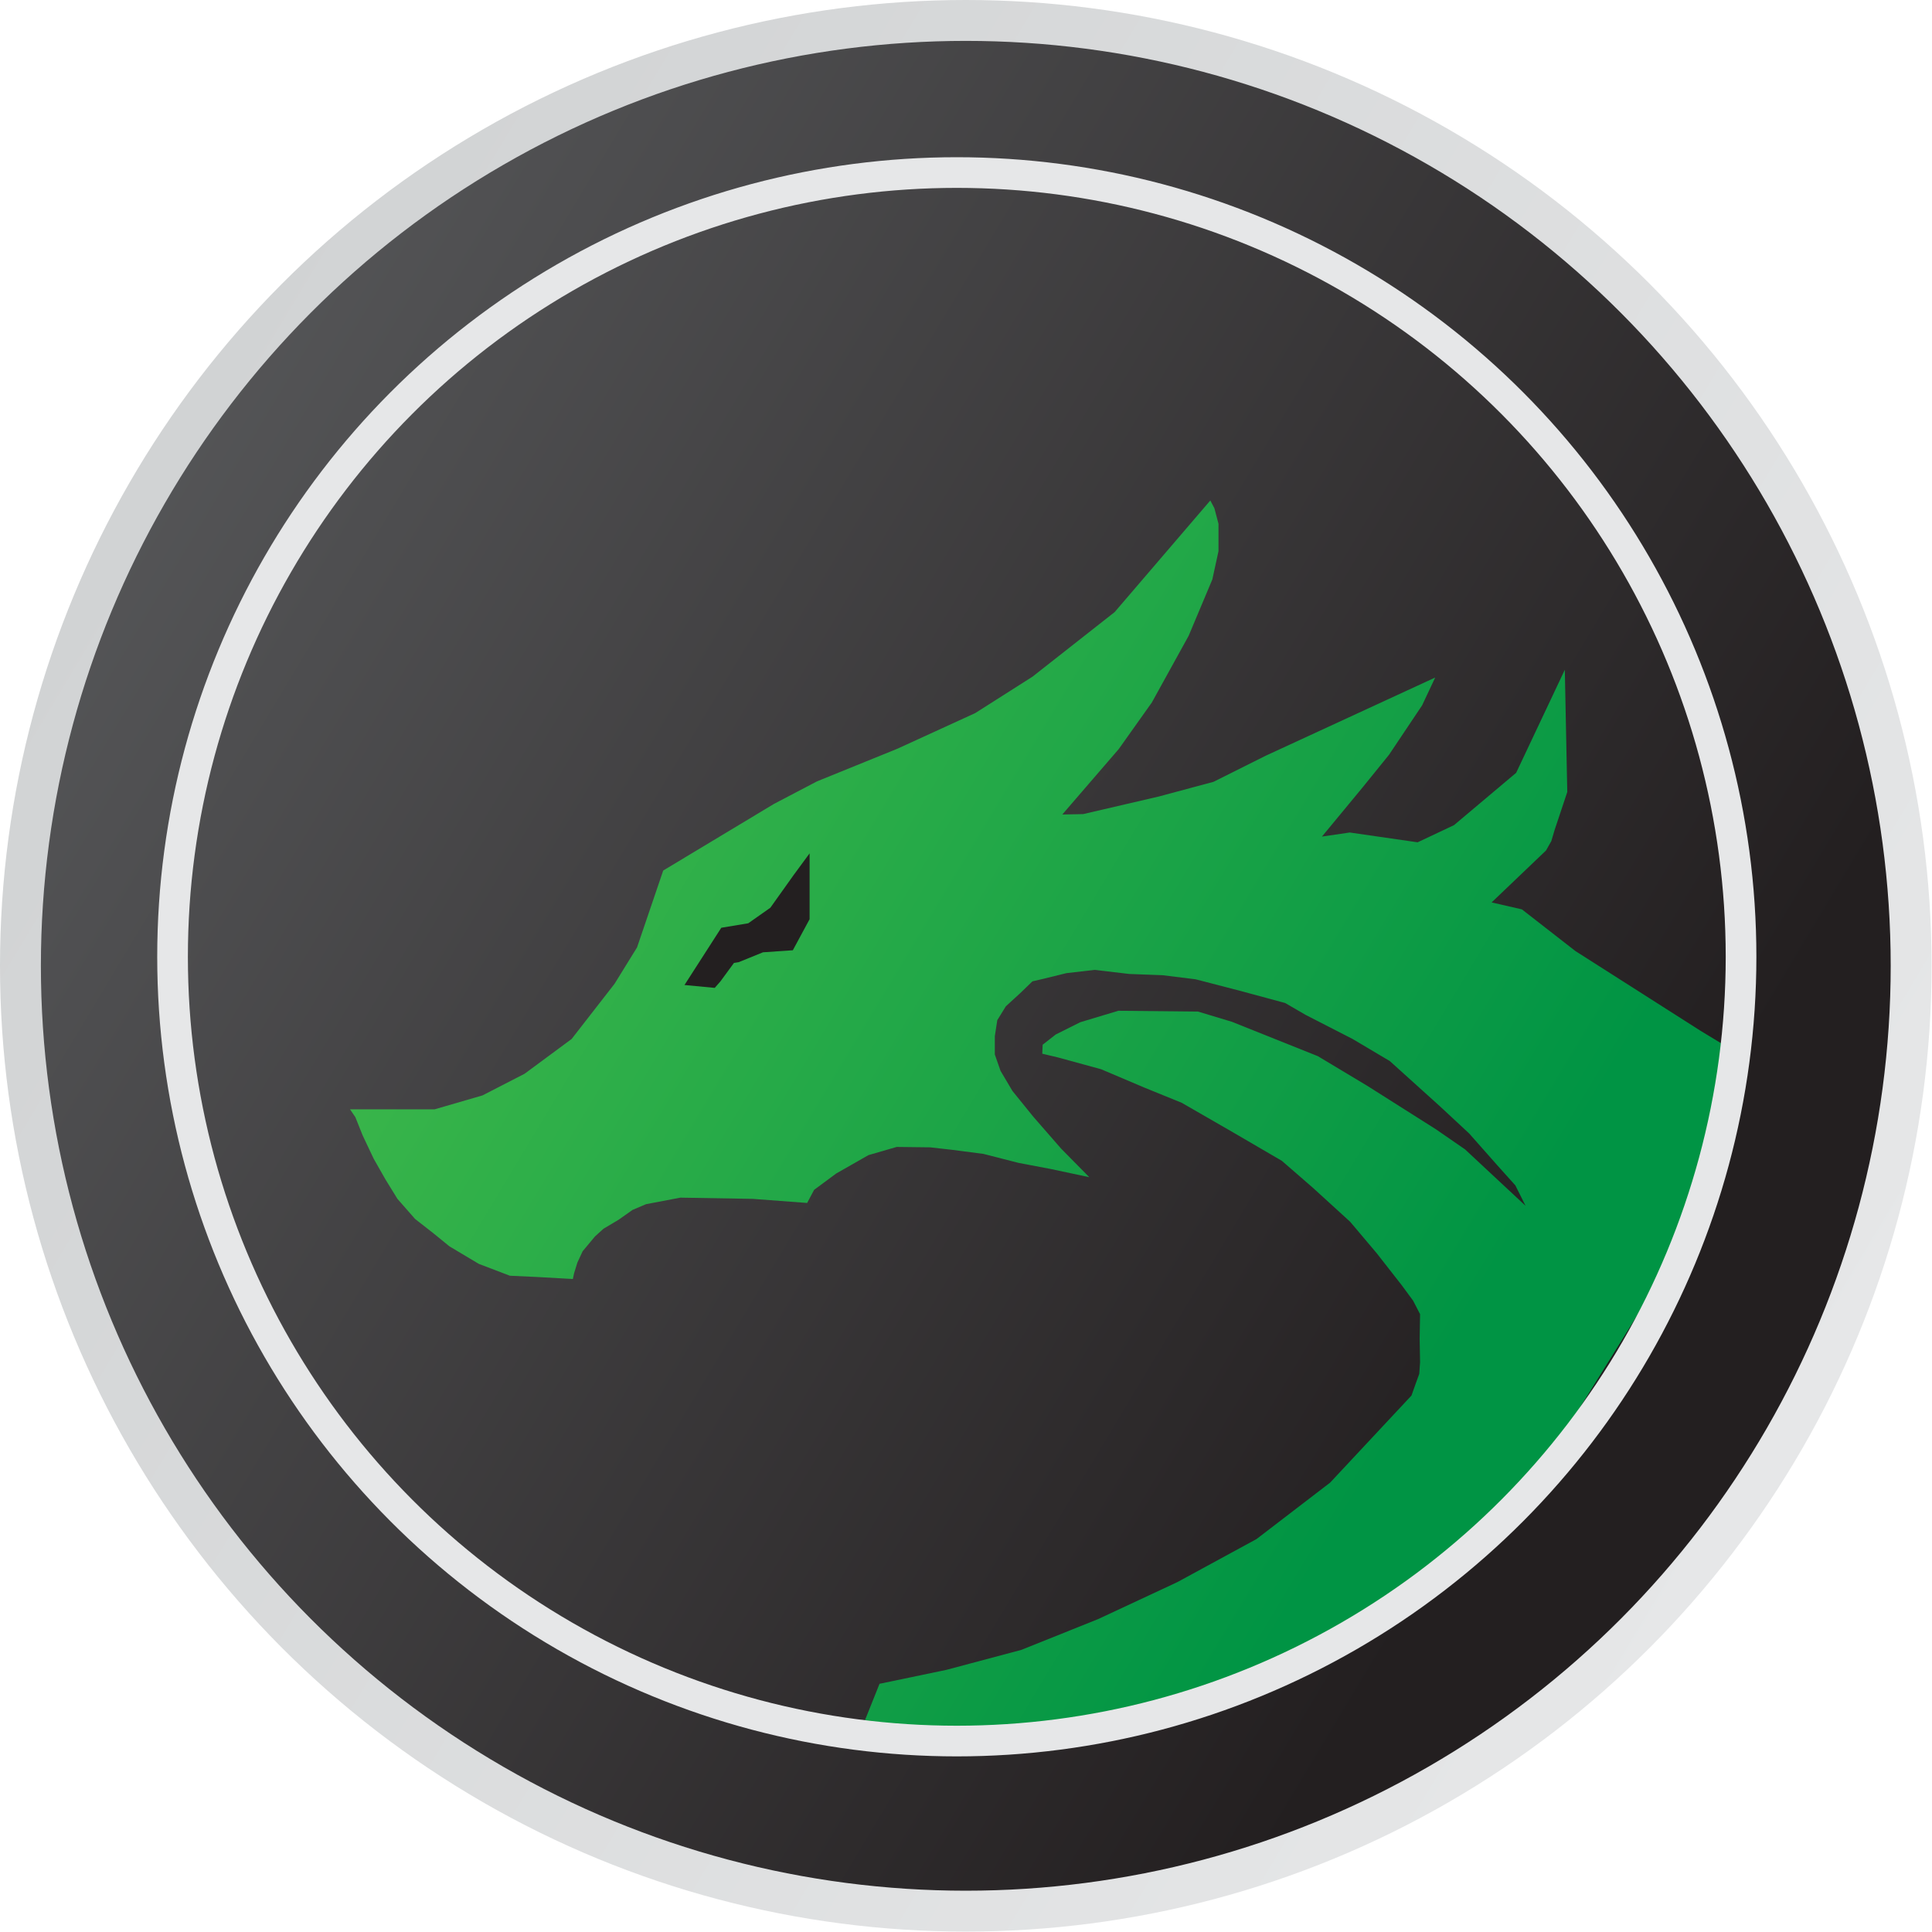
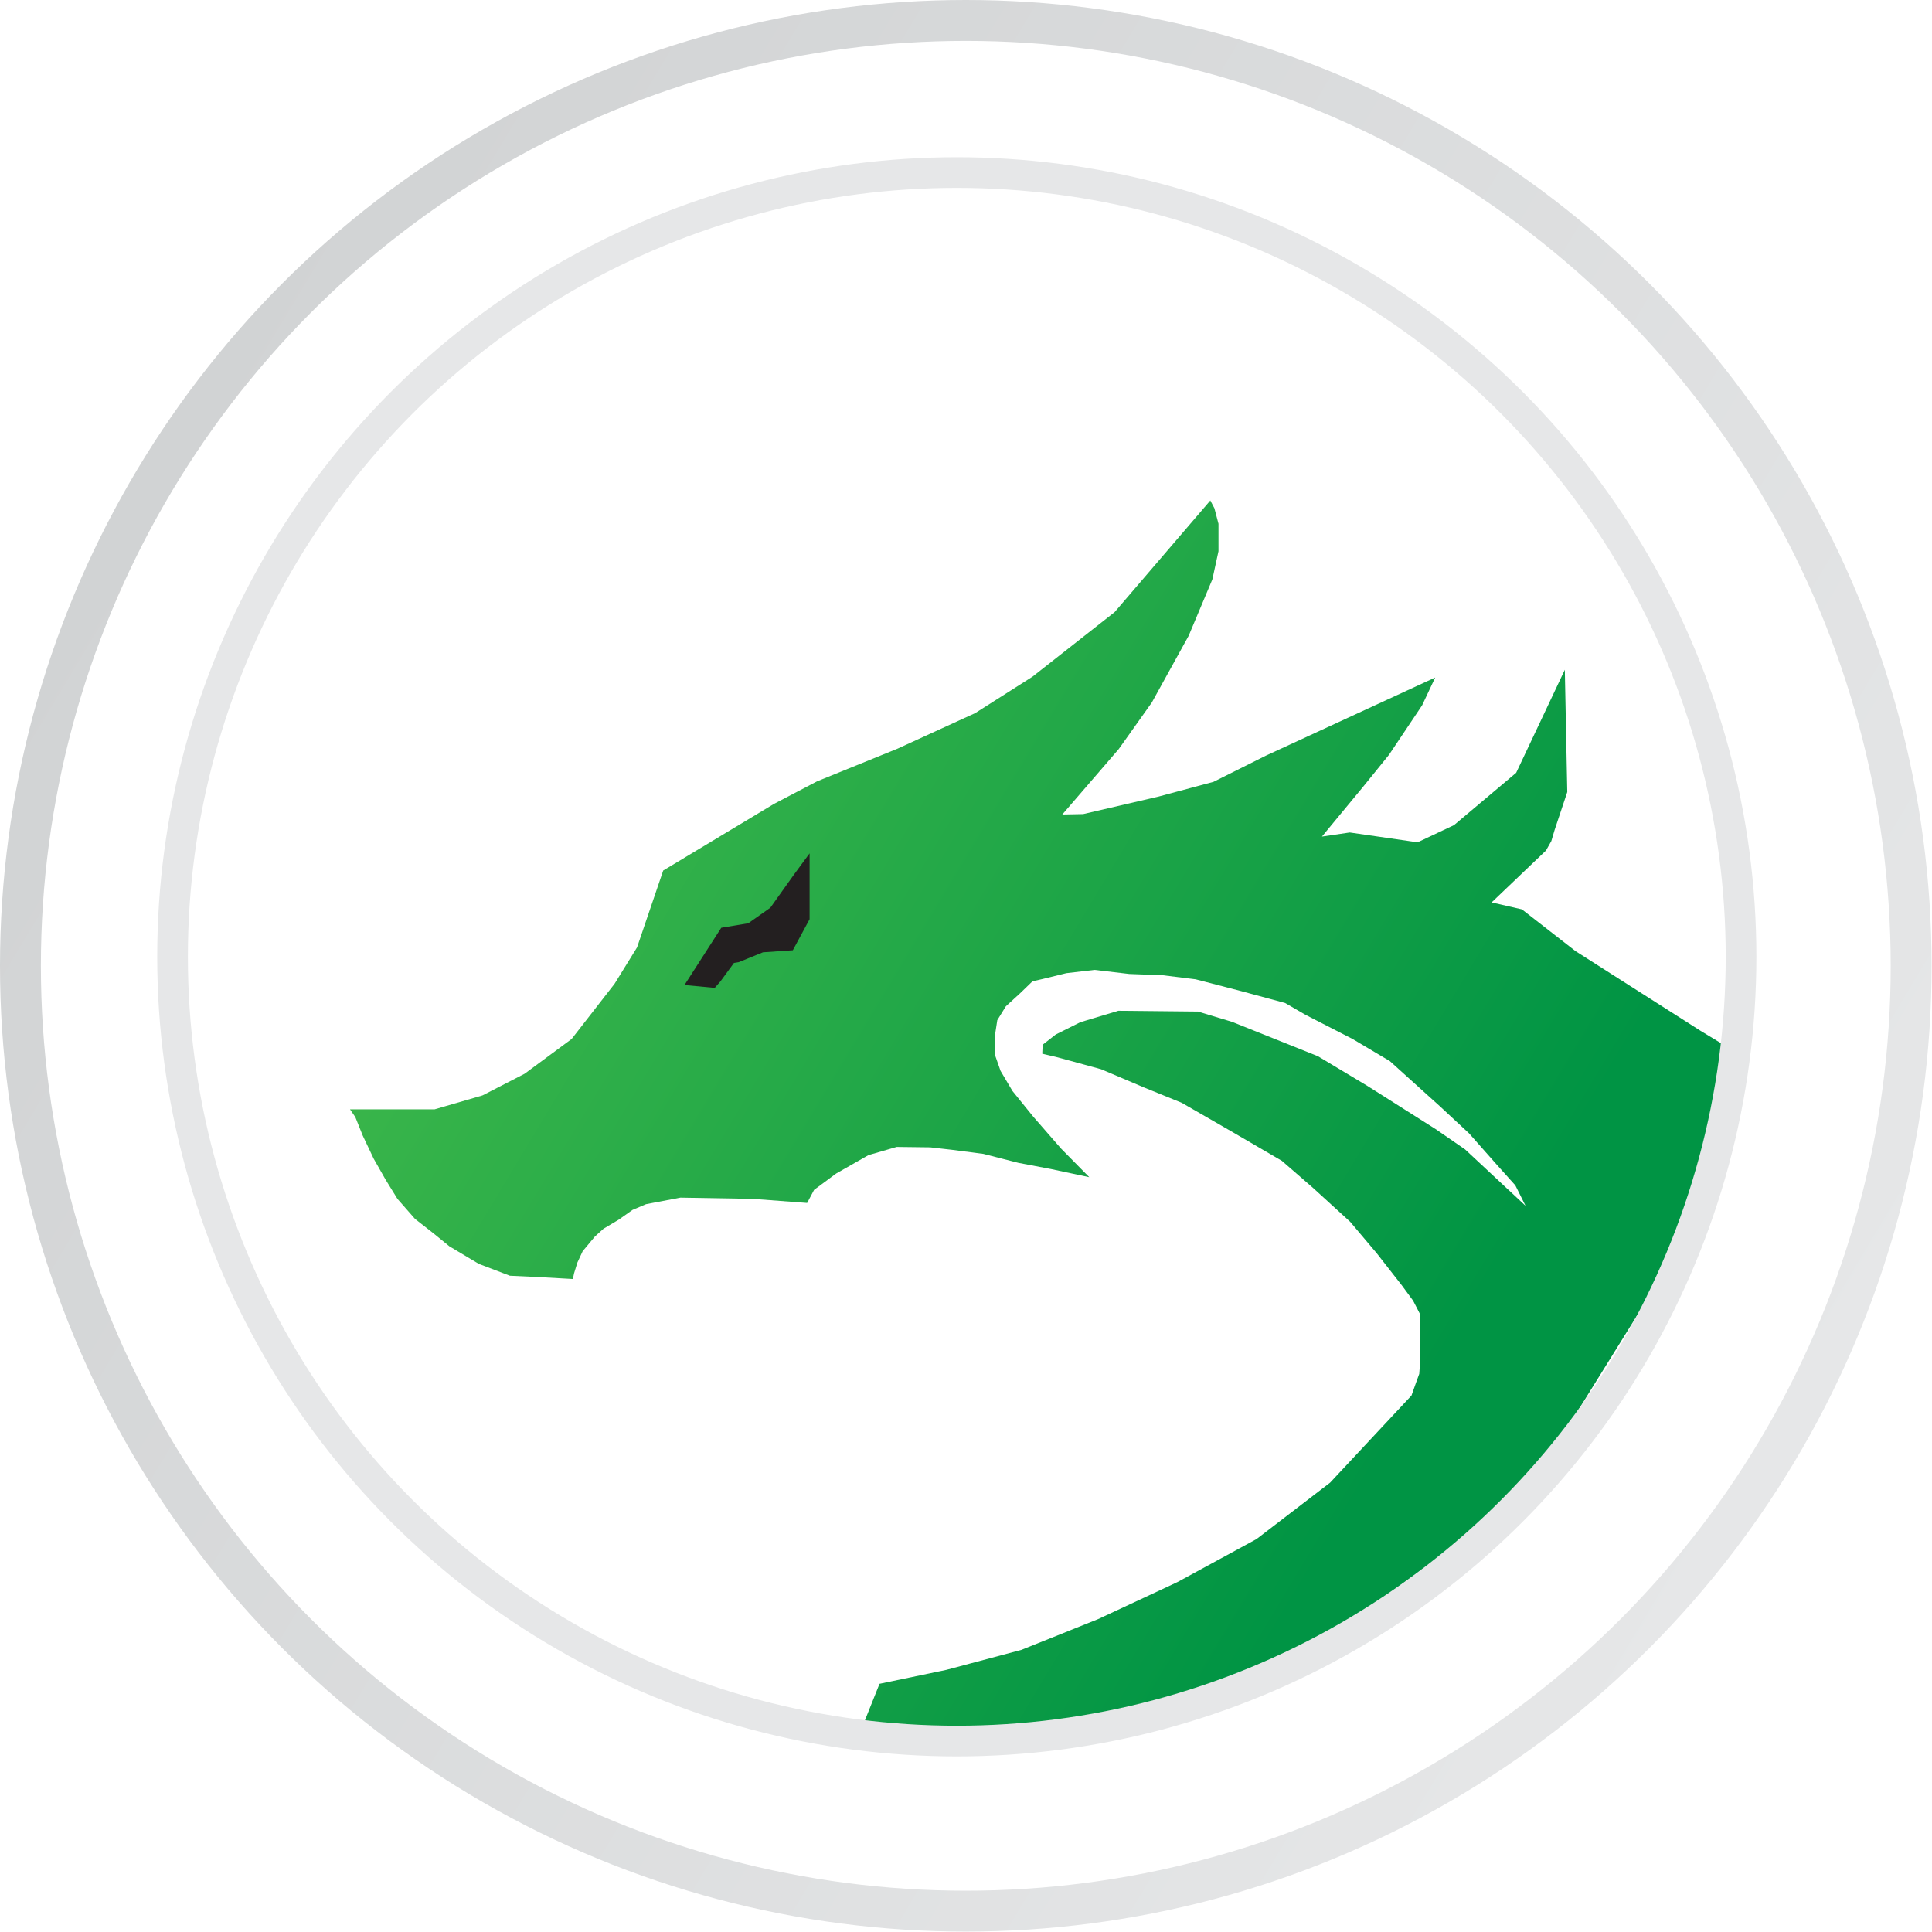
<svg xmlns="http://www.w3.org/2000/svg" viewBox="0 0 47.25 47.25">
  <defs>
    <style>.cls-1{fill:url(#linear-gradient);}.cls-2,.cls-5{fill:none;stroke-miterlimit:10;}.cls-2{stroke:url(#linear-gradient-2);}.cls-3{fill:url(#linear-gradient-3);}.cls-4{fill:#231f20;}.cls-5{stroke:#e6e7e8;stroke-width:0.75px;}</style>
    <linearGradient id="linear-gradient" x1="0.85" y1="9.96" x2="38.77" y2="32.71" gradientUnits="userSpaceOnUse">
      <stop offset="0" stop-color="#58595b" />
      <stop offset="1" stop-color="#231f20" />
    </linearGradient>
    <linearGradient id="linear-gradient-2" x1="3.36" y1="11.47" x2="43.88" y2="35.78" gradientUnits="userSpaceOnUse">
      <stop offset="0" stop-color="#d1d3d4" />
      <stop offset="1" stop-color="#e6e7e8" />
    </linearGradient>
    <linearGradient id="linear-gradient-3" x1="11.21" y1="18.44" x2="35.48" y2="33" gradientUnits="userSpaceOnUse">
      <stop offset="0.07" stop-color="#39b54a" />
      <stop offset="1" stop-color="#009444" />
    </linearGradient>
  </defs>
  <g id="Layer_2" data-name="Layer 2">
    <g id="Layer_1-2" data-name="Layer 1">
-       <circle class="cls-1" cx="23.62" cy="23.62" r="23.12" />
      <circle class="cls-2" cx="23.62" cy="23.62" r="23.12" />
      <polygon class="cls-3" points="8.69 27.13 9.53 27.13 10.63 27.13 11.8 26.79 12.83 26.26 13.98 25.41 15.03 24.06 15.58 23.17 16.22 21.29 18.93 19.66 19.98 19.11 21.95 18.31 23.85 17.44 25.25 16.55 27.26 14.97 29.6 12.24 29.7 12.43 29.8 12.81 29.8 13.48 29.65 14.17 29.07 15.55 28.17 17.18 27.36 18.32 25.98 19.92 26.49 19.91 28.34 19.48 29.68 19.12 30.96 18.48 35.1 16.57 34.78 17.25 33.97 18.46 33.33 19.25 32.33 20.46 33.01 20.36 34.67 20.6 35.56 20.18 37.08 18.9 38.27 16.38 38.33 19.37 38.02 20.3 37.94 20.57 37.81 20.8 36.48 22.07 37.22 22.24 38.53 23.26 41.59 25.21 42.58 25.81 41.02 30.59 37.33 36.53 31.61 40.69 26 42.49 20.95 42.58 21.51 41.18 23.14 40.84 24.98 40.35 26.85 39.6 28.8 38.69 30.73 37.64 32.53 36.26 34.52 34.13 34.63 33.82 34.71 33.6 34.73 33.32 34.72 32.74 34.73 32.14 34.56 31.81 34.28 31.43 33.67 30.65 33.02 29.88 32.11 29.05 31.35 28.39 30.15 27.69 28.9 26.97 27.99 26.6 26.93 26.15 25.87 25.86 25.49 25.77 25.5 25.55 25.82 25.3 26.42 25 27.35 24.72 29.3 24.74 30.13 24.99 32.23 25.83 33.43 26.55 35.12 27.62 35.83 28.11 37.31 29.49 37.06 28.99 36.62 28.5 35.93 27.72 35.22 27.06 33.99 25.95 33.08 25.41 31.93 24.82 31.43 24.53 30.32 24.23 29.24 23.95 28.43 23.85 27.62 23.82 26.77 23.72 26.08 23.8 25.51 23.94 25.25 24 24.95 24.29 24.6 24.61 24.39 24.95 24.33 25.34 24.33 25.79 24.47 26.19 24.76 26.68 25.27 27.31 25.95 28.09 26.64 28.79 25.7 28.59 24.91 28.44 24.05 28.22 23.28 28.12 22.75 28.06 21.93 28.05 21.24 28.25 20.45 28.7 19.91 29.1 19.74 29.42 18.41 29.32 16.64 29.29 15.8 29.45 15.47 29.59 15.13 29.83 14.76 30.05 14.55 30.24 14.25 30.6 14.12 30.88 14.04 31.14 14.01 31.28 13.12 31.23 12.47 31.2 11.71 30.91 10.99 30.48 10.61 30.17 10.15 29.81 9.72 29.32 9.43 28.85 9.14 28.34 8.87 27.77 8.69 27.32 8.56 27.13 8.69 27.13" />
      <polygon class="cls-4" points="16.74 24.09 17.64 22.69 18.3 22.58 18.84 22.2 19.41 21.4 19.8 20.87 19.8 22.48 19.39 23.24 18.66 23.29 18.07 23.53 17.95 23.55 17.62 24 17.48 24.16 16.74 24.09" />
      <circle class="cls-5" cx="23.4" cy="23.4" r="19.18" />
    </g>
  </g>
</svg>